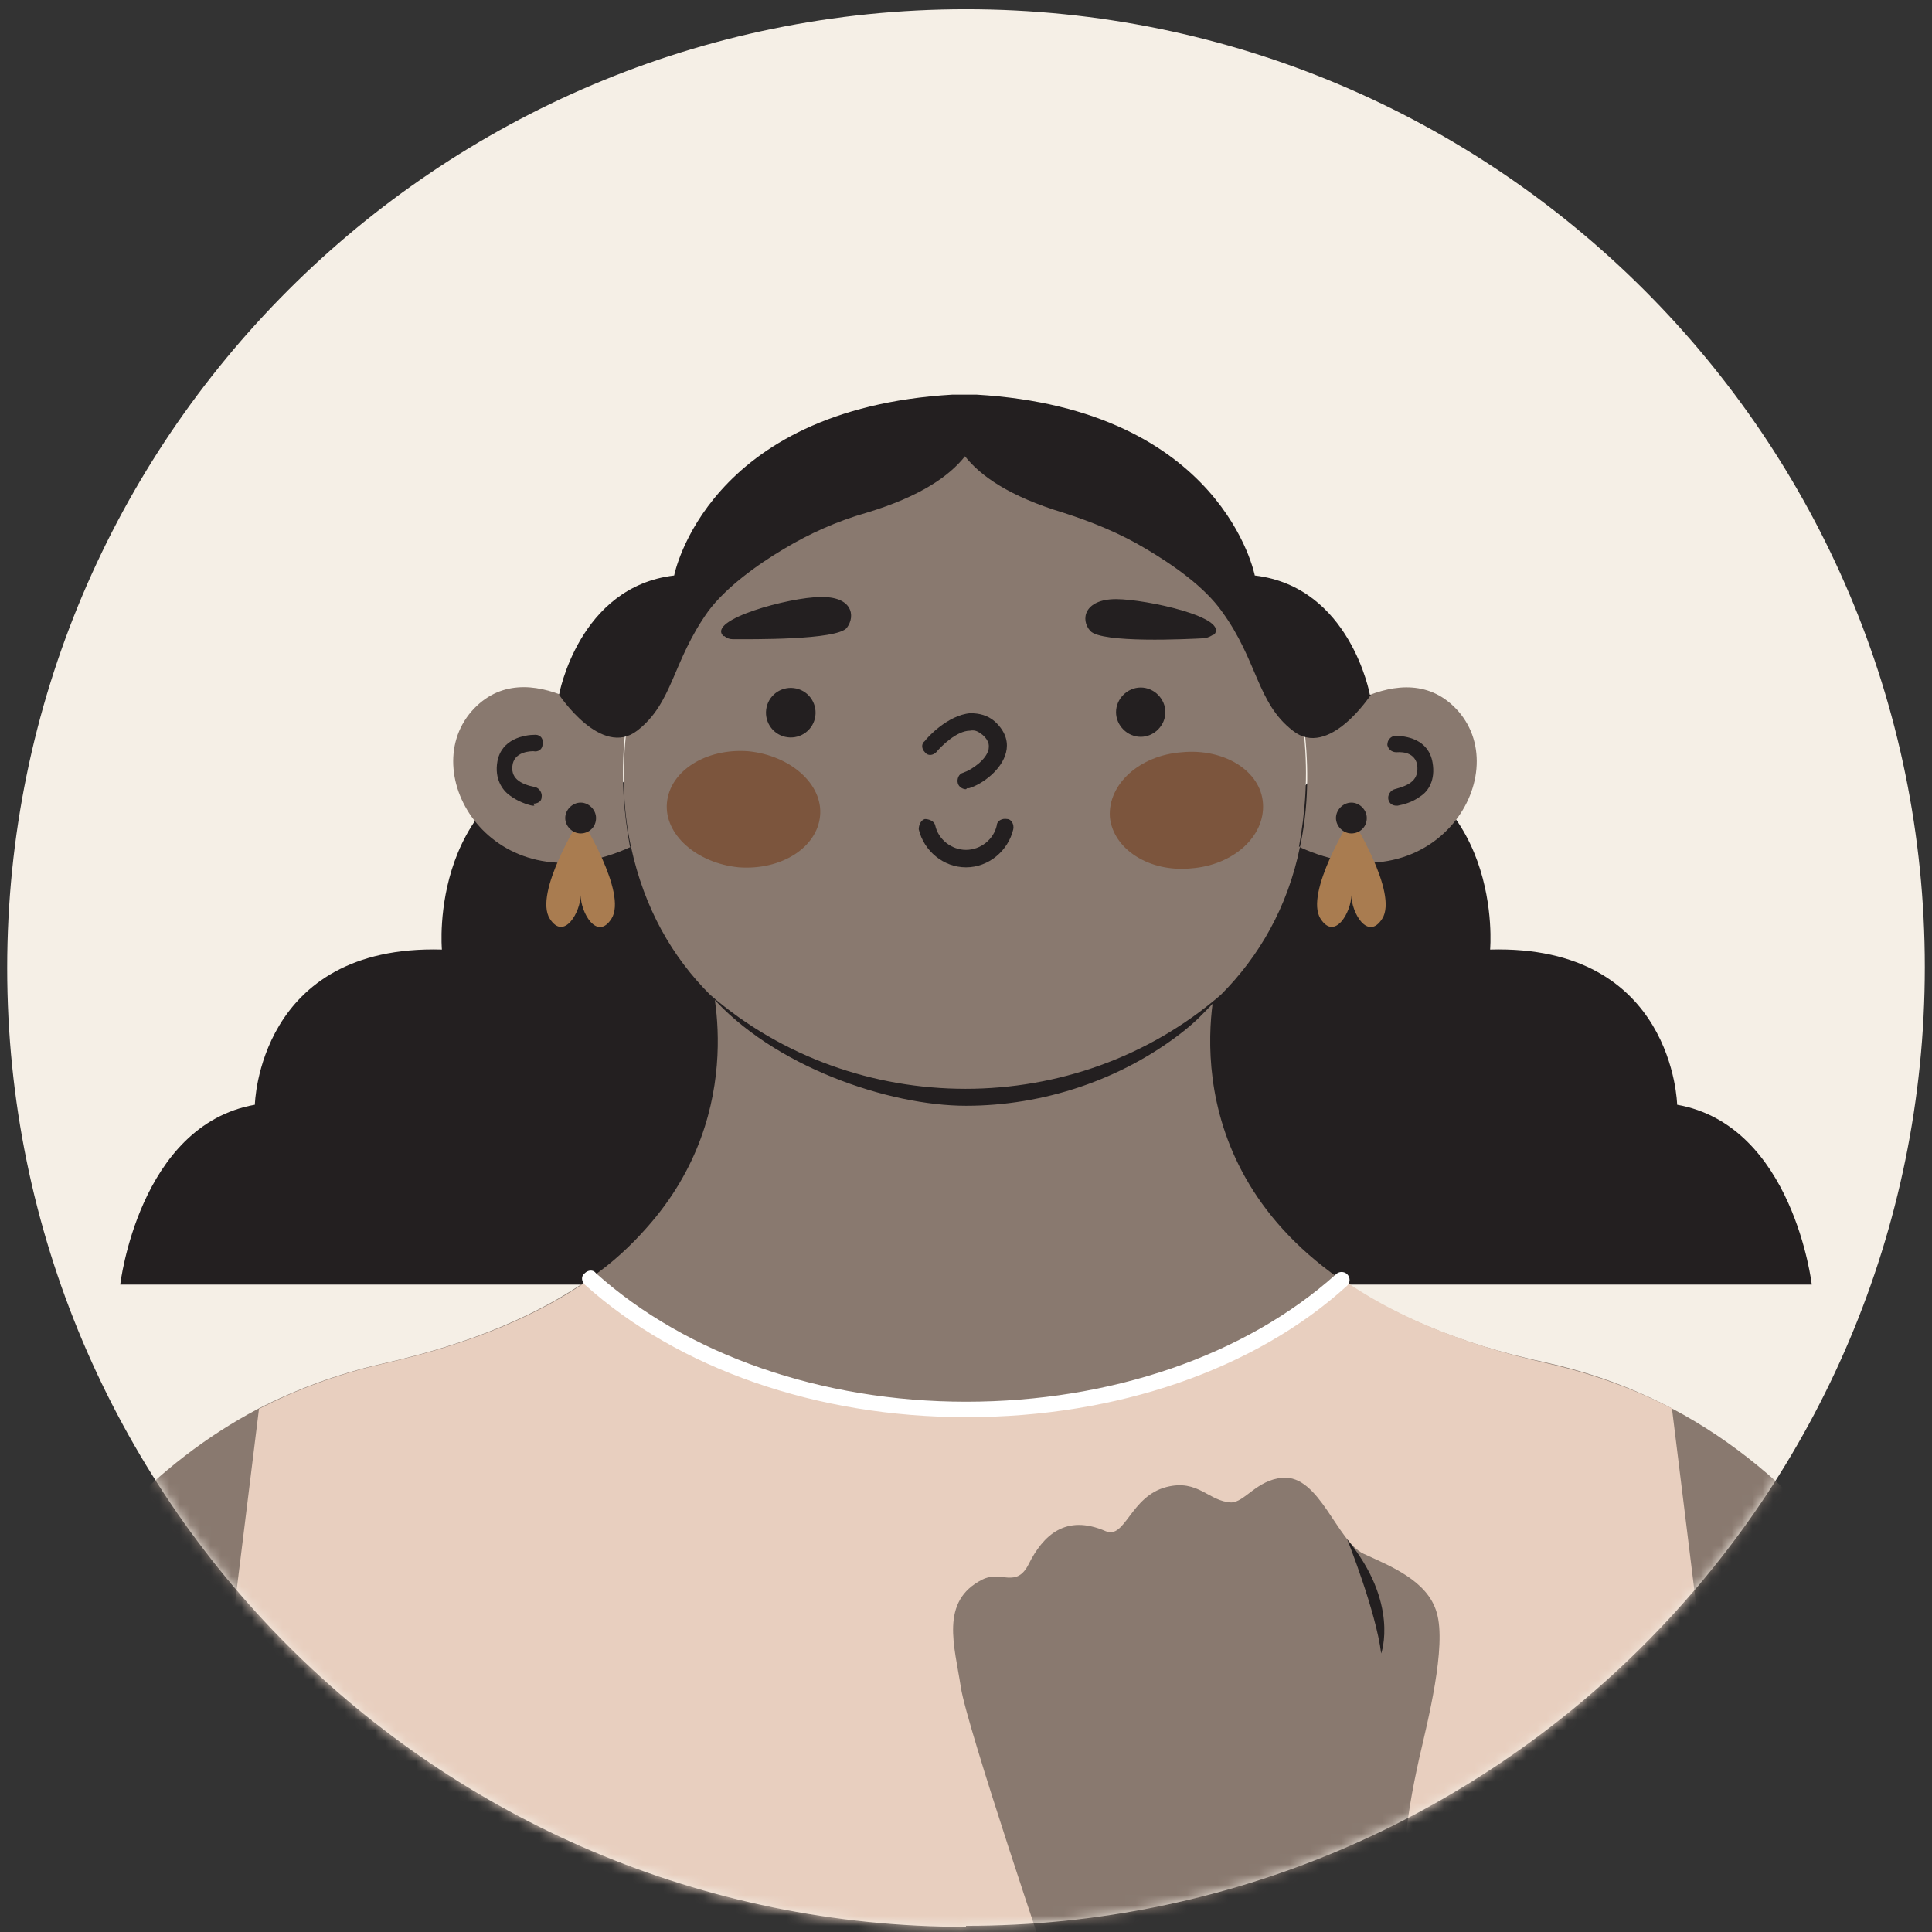
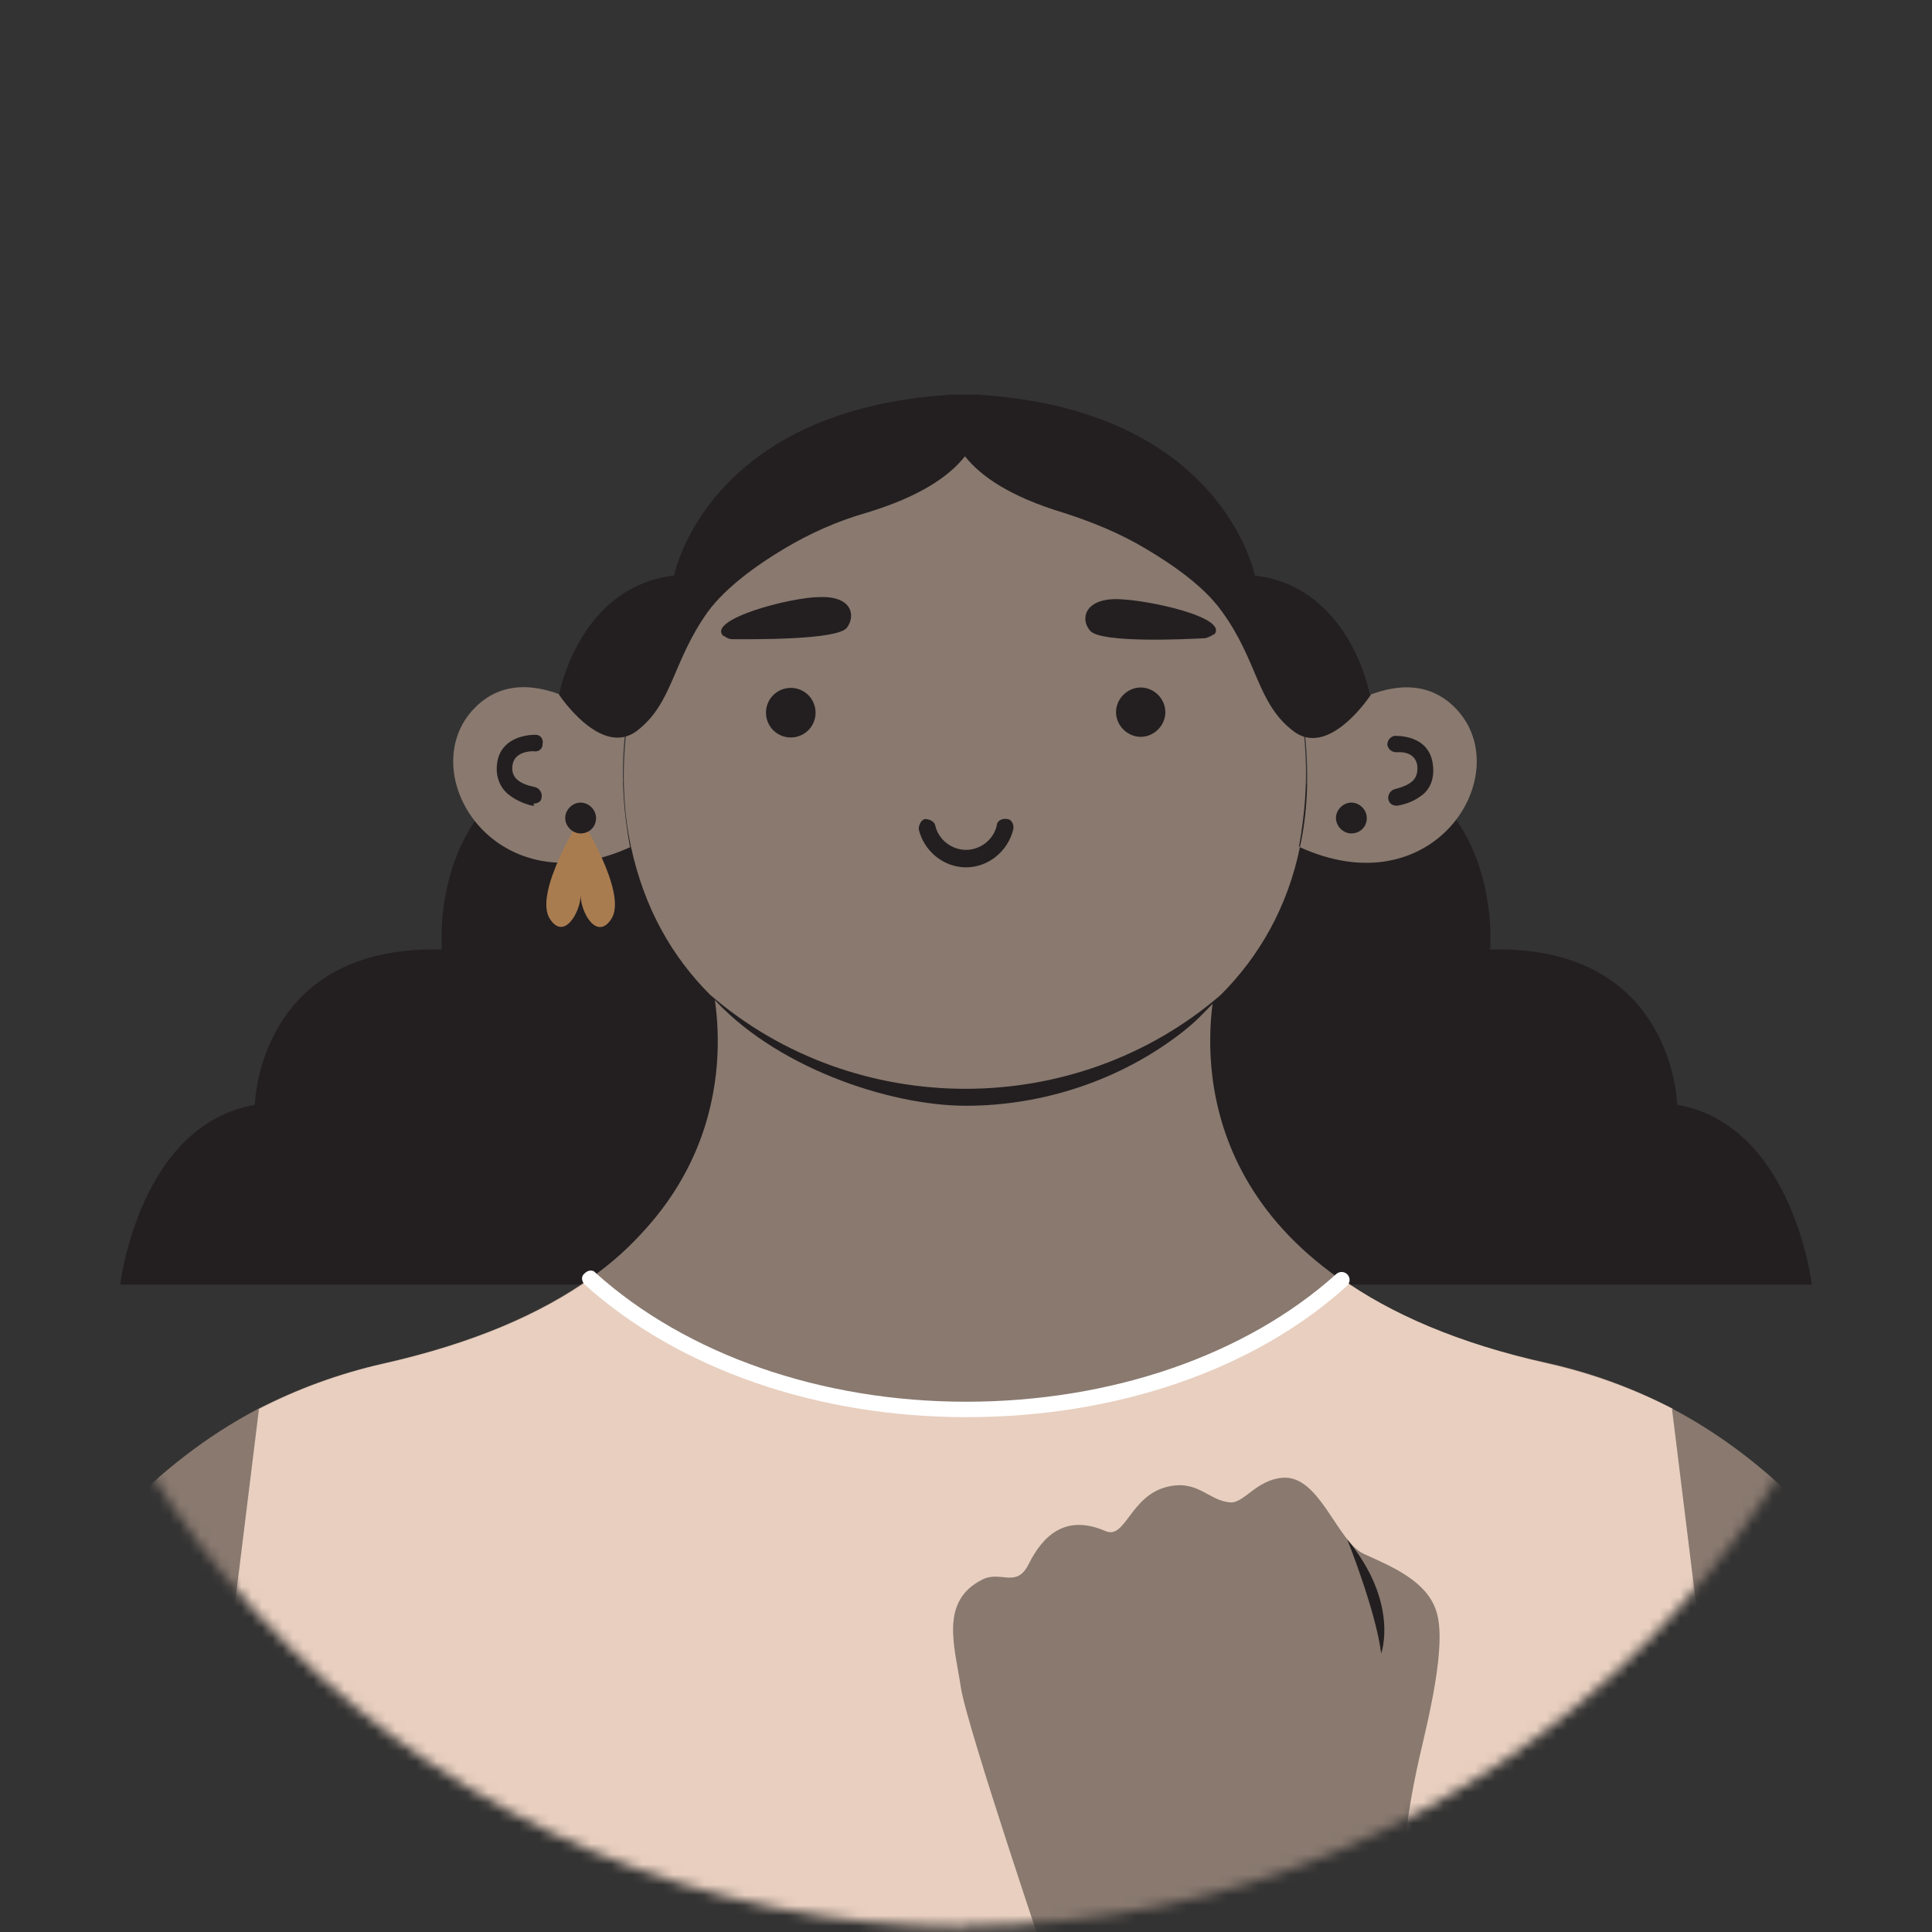
<svg xmlns="http://www.w3.org/2000/svg" id="Layer_1" data-name="Layer 1" version="1.1" viewBox="0 0 188 188">
  <rect x="0" y="0" width="188" height="188" fill="#333333" stroke="none" />
  <defs>
    <style>
      .cls-1 {
        fill: #f5efe6;
      }

      .cls-1, .cls-2, .cls-3, .cls-4, .cls-5, .cls-6, .cls-7, .cls-8 {
        stroke-width: 0px;
      }

      .cls-9 {
        mask: url(#mask);
      }

      .cls-2 {
        fill: #e8cfbf;
      }

      .cls-3 {
        fill: #a7cfd1;
      }

      .cls-4 {
        fill: #7c553d;
      }

      .cls-5 {
        fill: #a97c50;
      }

      .cls-6 {
        fill: #89796f;
      }

      .cls-7 {
        fill: #fff;
      }

      .cls-8 {
        fill: #231f20;
      }
    </style>
    <mask id="mask" x="-18" y=".9" width="223.8" height="271.7" maskUnits="userSpaceOnUse">
      <g id="mask0_214_1561" data-name="mask0 214 1561">
        <path class="cls-7" d="M94,187.4c51.5,0,93.3-41.8,93.3-93.3S145.5.9,94,.9.7,42.7.7,94.2s41.8,93.3,93.3,93.3Z" />
      </g>
    </mask>
  </defs>
-   <path class="cls-1" d="M94,187.4c51.5,0,93.3-41.8,93.3-93.3S145.5.9,94,.9.7,42.7.7,94.2s41.8,93.3,93.3,93.3Z" />
  <g class="cls-9">
    <g>
      <path class="cls-8" d="M70,125H11.7s1.8-15.5,13.1-17.5c0,0,.3-15.6,18.2-15.1,0,0-1.5-16.5,14.4-19.3l14.9,13.8,2.2,25.4-4.5,12.7Z" />
      <path class="cls-8" d="M117.9,125h58.4s-1.8-15.5-13.1-17.5c0,0-.3-15.6-18.2-15.1,0,0,1.5-16.5-14.4-19.3l-14.9,13.8-2.2,25.4,4.5,12.7Z" />
      <path class="cls-6" d="M205.8,229.7v42.9H-18v-42.9c1.5-9.3,3.3-21,6.2-33,.2-.8.4-1.6.6-2.5,5.9-22.9,16.2-46.5,36.3-57.1,3.7-1.9,7.7-3.4,12.1-4.4,8.9-2,15.4-4.9,20.2-8.3,2.2-1.5,4-3.2,5.5-4.9,10.3-11.5,6.1-24.9,6.1-24.9h49.6s-5.5,17.7,11.7,29.8c4.8,3.3,11.3,6.3,20.2,8.2,28.4,6.3,41.4,34.5,48.4,61.7.2.8.4,1.7.6,2.5,2.9,11.9,4.7,23.5,6.2,32.8h0Z" />
      <path class="cls-2" d="M162.8,137.1c-3.7-1.9-7.7-3.4-12.1-4.4-8.9-2-15.4-4.9-20.2-8.3-8.5,7.7-21.7,12.7-36.5,12.7s-28-4.9-36.5-12.7c-4.8,3.4-11.3,6.3-20.2,8.3-4.4,1-8.4,2.5-12.1,4.4l-13.5,109.5,11.8,25.9h140.9l11.8-25.9-13.5-109.5h0Z" />
      <path class="cls-6" d="M126.5,82.4c-1.2,5.9-4,10.7-7.7,14.4-2.8,2.8-6.1,5-9.5,6.6-9.7,4.5-21,4.5-30.7,0-3.5-1.6-6.7-3.8-9.5-6.6-3.7-3.7-6.4-8.4-7.7-14.4-.7-3.2-.9-6.8-.5-10.8,0-.2,0-.3,0-.5,1-9.8,6.3-16.3,12.3-20.6,12.4-8.7,29-8.7,41.4,0,6,4.3,11.3,10.8,12.3,20.6,0,.2,0,.3,0,.5.4,4,.1,7.5-.5,10.8h0Z" />
      <path class="cls-6" d="M61.4,82.4c-13,6-21.1-6.8-15.5-13.2,5.4-6.1,14.1,1.6,14.9,2.4-.4,4-.1,7.5.5,10.8Z" />
      <path class="cls-3" d="M61,71.7h0c0,0,0,0,0,0Z" />
      <path class="cls-6" d="M126.5,82.4c.7-3.2.9-6.8.5-10.8.8-.7,9.5-8.5,14.9-2.4,5.6,6.4-2.5,19.2-15.5,13.2Z" />
      <path class="cls-3" d="M127,71.6h0c0,0,0,0,0,0Z" />
      <path class="cls-8" d="M133.4,67.6s-4.1,6.3-7.6,3.5c-3.5-2.7-3.4-6.8-6.9-11.6-1.7-2.4-4.7-4.5-7.4-6.1-2.5-1.5-5.2-2.6-8-3.5-5.3-1.6-8.1-3.6-9.6-5.5-1.5,1.9-4.3,3.9-9.6,5.5-2.8.8-5.5,2-8,3.5-2.7,1.6-5.7,3.8-7.4,6.1-3.5,4.9-3.4,8.9-6.9,11.6-3.5,2.7-7.6-3.5-7.6-3.5,0,0,1.9-10.5,11.2-11.6,0,0,3.1-16.2,27.1-17.6.8,0,1.5,0,2.3,0,24,1.4,27.1,17.6,27.1,17.6,9.3,1.1,11.2,11.6,11.2,11.6h0Z" />
      <path class="cls-8" d="M79.3,69.9c.3-1.3-.5-2.6-1.8-2.9s-2.6.5-2.9,1.8c-.3,1.3.5,2.6,1.8,2.9,1.3.3,2.6-.5,2.9-1.8Z" />
      <path class="cls-8" d="M113.4,69.3c0,1.3-1.1,2.4-2.4,2.4s-2.4-1.1-2.4-2.4,1.1-2.4,2.4-2.4,2.4,1.1,2.4,2.4Z" />
-       <path class="cls-4" d="M79.8,79.4c.3-3.1-2.9-5.9-7-6.3-4.1-.3-7.6,1.9-7.9,5-.3,3.1,2.9,5.9,7,6.3,4.1.3,7.6-1.9,7.9-5Z" />
-       <path class="cls-4" d="M115.9,84.5c4.1-.3,7.2-3.1,7-6.3s-3.8-5.4-7.9-5c-4.1.3-7.2,3.1-7,6.3.3,3.1,3.8,5.4,7.9,5Z" />
      <path class="cls-8" d="M69.1,96.8c14.1,12.2,35.6,12.2,49.7,0-.7.8-1.4,1.5-2.1,2.2-.5.5-1.1,1-1.6,1.4-6,4.7-13.6,7.2-21.1,7.2s-18.8-3.8-24.9-10.8h0Z" />
-       <path class="cls-8" d="M94,76.8c-.3,0-.7-.2-.8-.6-.1-.4.1-.9.5-1,.9-.3,2.3-1.3,2.5-2.3,0-.2.2-.7-.6-1.4-.4-.3-.7-.5-1.2-.4-1.3,0-2.8,1.5-3.3,2.1-.3.3-.8.4-1.1,0-.3-.3-.4-.8,0-1.1.2-.3,2.2-2.5,4.4-2.7.9,0,1.7.2,2.4.8,1.2,1.1,1.3,2.2,1.1,3-.4,1.7-2.3,3.1-3.6,3.5,0,0-.2,0-.2,0h0Z" />
      <path class="cls-8" d="M94,84.4c-2.2,0-4.1-1.6-4.6-3.7,0-.4.2-.9.6-1,.4,0,.9.2,1,.6.3,1.4,1.6,2.4,3,2.4s2.7-1,3-2.4c0-.4.5-.7,1-.6.4,0,.7.5.6,1-.5,2.1-2.4,3.7-4.6,3.7Z" />
      <path class="cls-8" d="M52,78.4c0,0-.1,0-.2,0h0c-.5-.1-1.4-.4-2.2-1-.7-.5-1.5-1.6-1.2-3.3.4-2.2,2.6-2.6,3.7-2.6.5,0,.8.4.7.9,0,.5-.4.8-.9.7-.2,0-1.7,0-2,1.2-.3,1.4.7,2,2.2,2.3h0c.4.1.7.6.6,1,0,.4-.4.6-.8.6h0Z" />
      <path class="cls-8" d="M135.9,78.4c-.4,0-.7-.2-.8-.6-.1-.4.2-.9.6-1h0c1.5-.4,2.4-.9,2.2-2.4-.3-1.4-1.9-1.2-2-1.2-.5,0-.8-.3-.9-.7,0-.5.3-.8.7-.9,1.1,0,3.3.3,3.7,2.6.3,1.7-.4,2.8-1.2,3.3-.8.6-1.7.8-2.2.9h0c0,0-.1,0-.2,0h0Z" />
      <path class="cls-5" d="M53.5,89.4c1.4,2.2,3-.7,3-2.3,0,1.7,1.6,4.5,3,2.3,1.6-2.5-3-9.8-3-9.8,0,0-4.6,7.3-3,9.8Z" />
-       <path class="cls-5" d="M128.5,89.4c1.4,2.2,3-.7,3-2.3,0,1.7,1.6,4.5,3,2.3,1.6-2.5-3-9.8-3-9.8,0,0-4.6,7.3-3,9.8Z" />
      <path class="cls-8" d="M58,79.6c0,.9-.7,1.5-1.5,1.5s-1.5-.7-1.5-1.5.7-1.5,1.5-1.5,1.5.7,1.5,1.5Z" />
      <path class="cls-8" d="M133,79.6c0,.9-.7,1.5-1.5,1.5s-1.5-.7-1.5-1.5.7-1.5,1.5-1.5,1.5.7,1.5,1.5Z" />
      <path class="cls-7" d="M94,137.9c-14.5,0-28-4.7-37.1-12.9-.3-.3-.4-.8,0-1.1.3-.3.8-.4,1.1,0,8.8,7.9,21.9,12.5,36,12.5s27.2-4.5,36-12.4c.3-.3.8-.3,1.1,0,.3.3.3.8,0,1.1-9,8.2-22.5,12.8-37,12.8h0Z" />
      <path class="cls-6" d="M102.3,192.3s-8.2-24.2-8.8-28.1c-.6-4-2.1-8.4,2.1-10.5,1.8-.9,3.3.9,4.5-1.5,1.4-2.8,3.6-4.9,7.5-3.2,1.9.8,2.4-3.4,5.9-4.3,3.1-.8,4.1,1.4,6.3,1.5,1.3,0,2.5-2.2,5-2.4,3.6-.3,5.3,6.2,7.9,7.4,2.6,1.2,6.2,2.6,7.1,5.7,1,3.3-.9,10.7-1.7,14.2-1.4,6.3-1.9,11-.8,14.3,2.8,8.5-35,6.9-35,6.9h0Z" />
      <path class="cls-8" d="M131.1,149.8s2.8,7,3.3,11.1c0,0,1.8-4.9-3.3-11.1Z" />
    </g>
  </g>
  <path class="cls-8" d="M118.1,61.7c-.2.2-.5.3-.8.4-1.8.1-10.1.5-11.2-.7-1-1.1-.6-3.1,2.5-3.1,2.9,0,11.2,1.8,9.5,3.5Z" />
  <path class="cls-8" d="M70.5,61.9c.2.2.5.3.8.3,1.8,0,10.1.1,11.1-1.1.9-1.2.5-3.1-2.6-3-2.9,0-11.1,2.2-9.4,3.8Z" />
</svg>